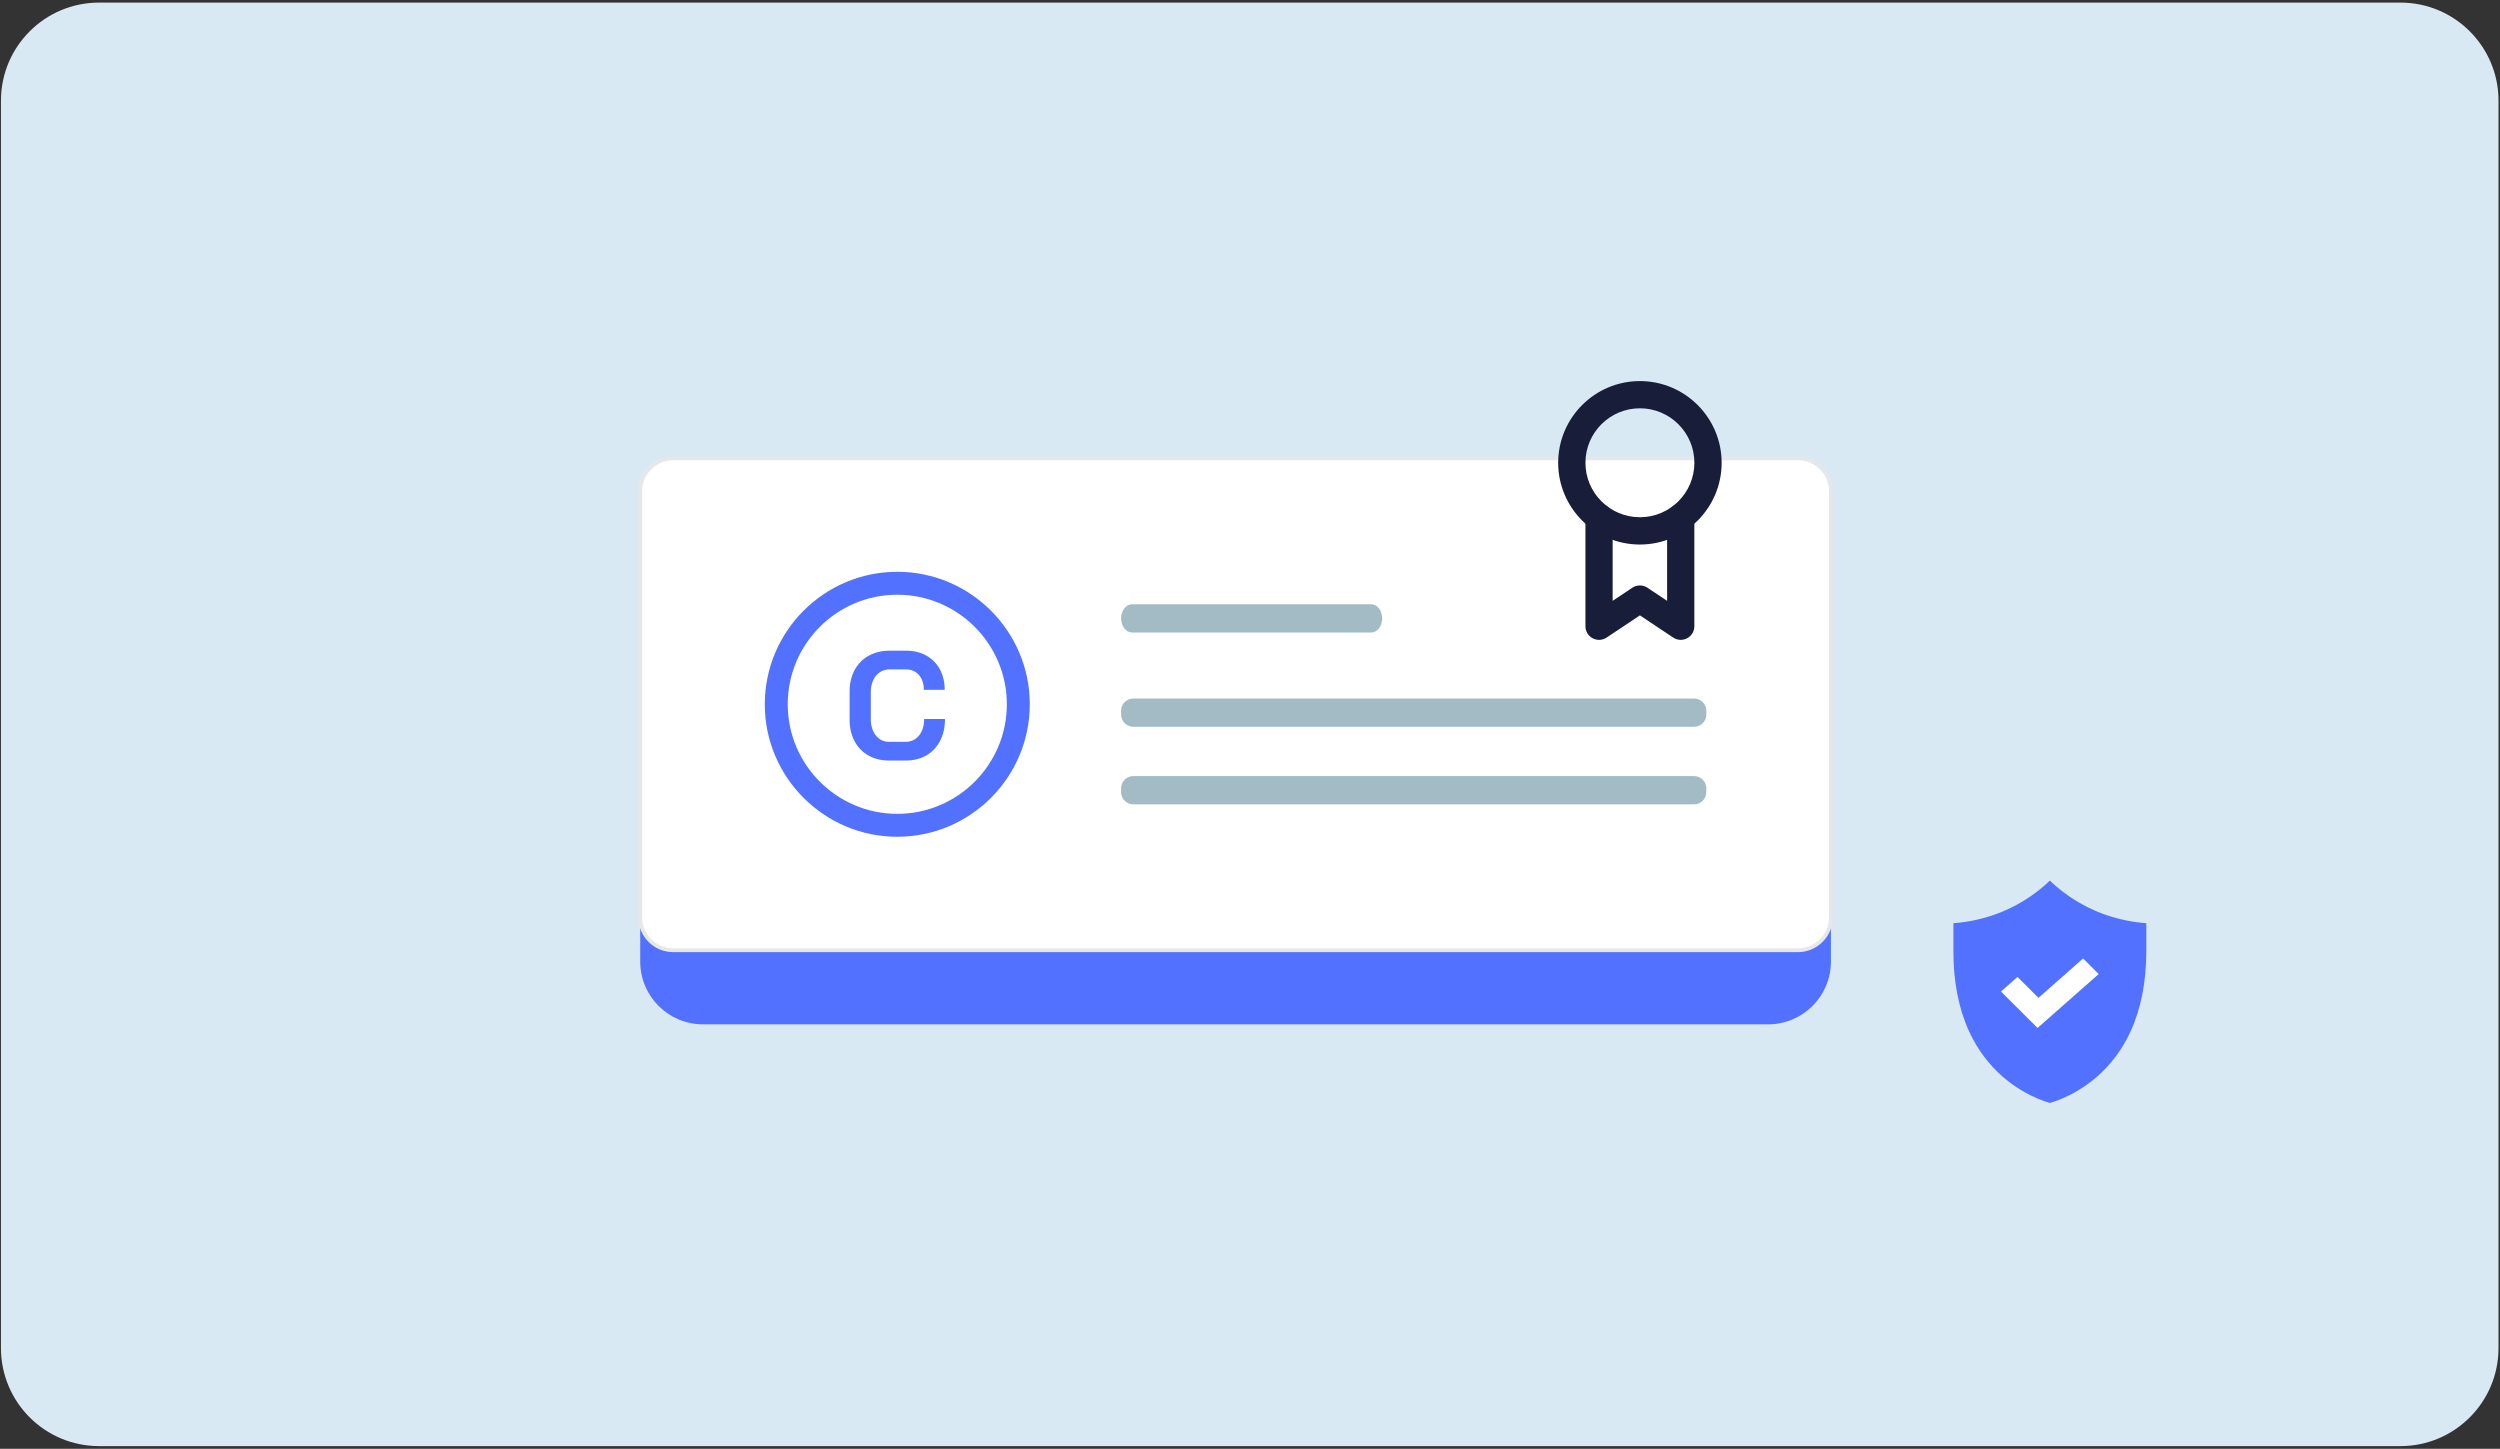
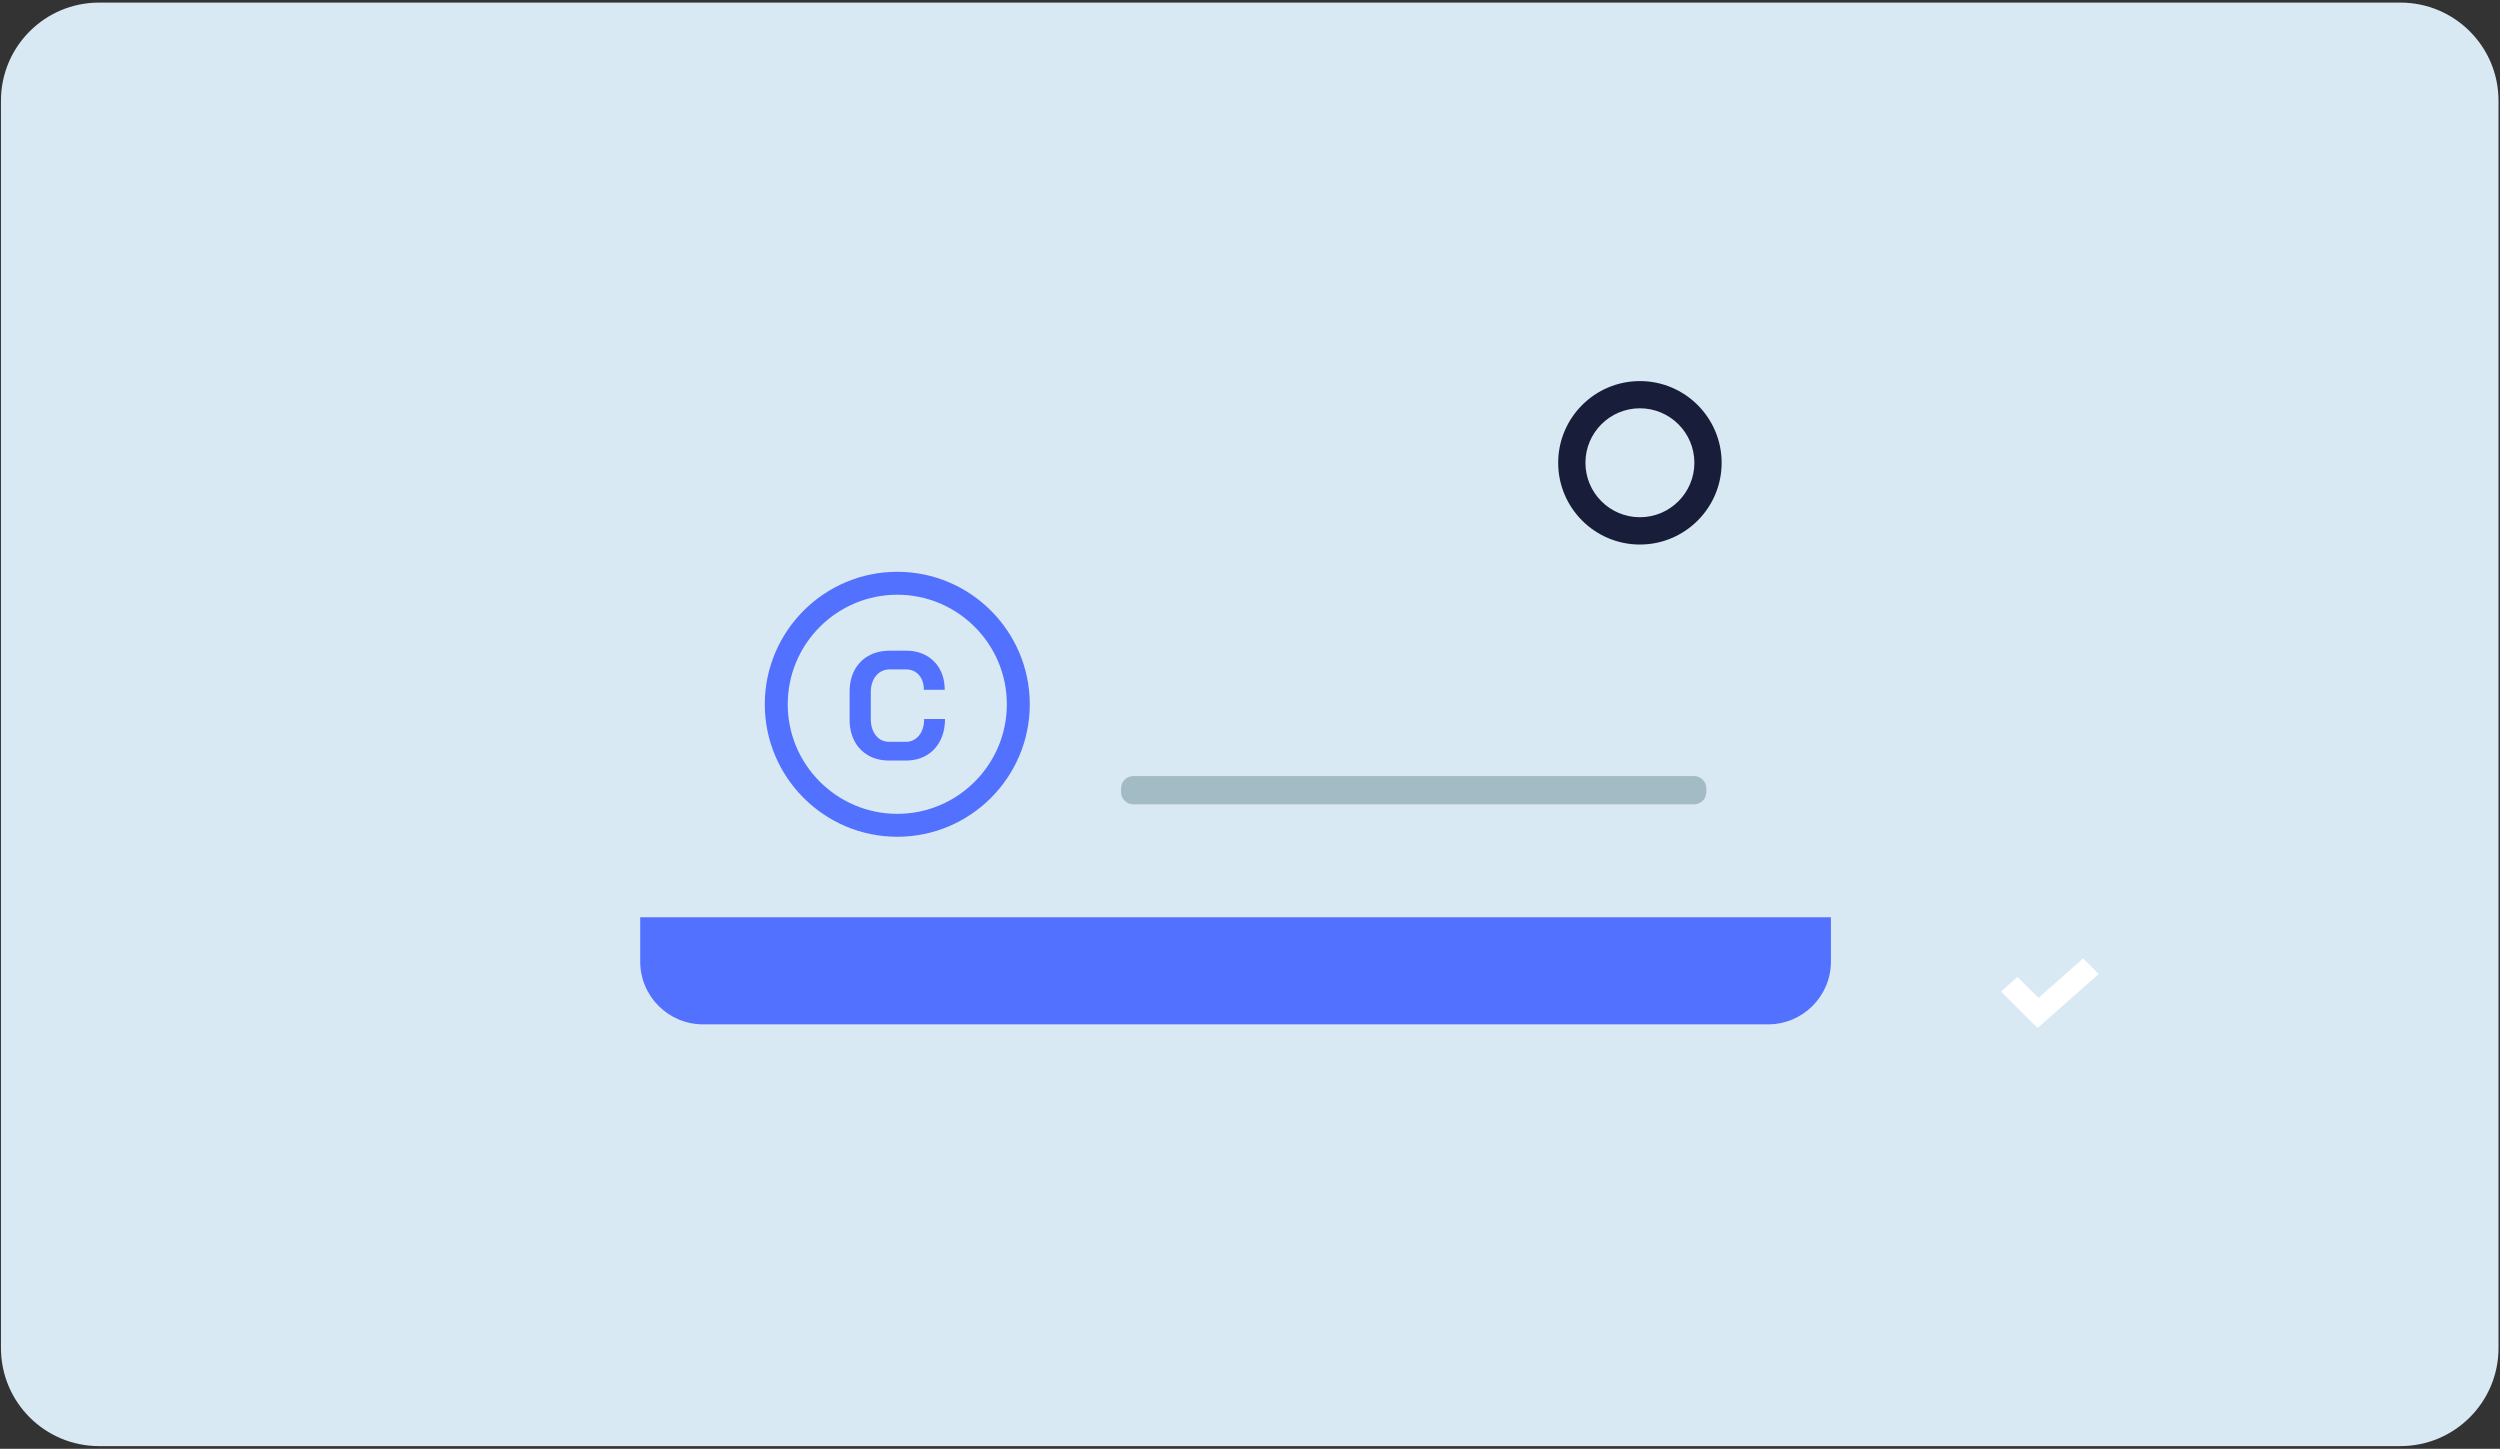
<svg xmlns="http://www.w3.org/2000/svg" width="654" height="379" viewBox="0 0 654 379" fill="none">
  <rect x="0" y="0" width="654" height="379" fill="#333333" stroke="none" />
  <path d="M627.95 0.68H25.91C11.738 0.68 0.25 12.168 0.25 26.34V352.64C0.25 366.812 11.738 378.3 25.91 378.3H627.95C642.122 378.3 653.61 366.812 653.61 352.64V26.34C653.61 12.168 642.122 0.68 627.95 0.68Z" fill="#D9E9F4" />
  <path d="M167.48 239.95H478.97V251.54C478.97 260.61 471.61 267.97 462.54 267.97H183.91C174.84 267.97 167.48 260.61 167.48 251.54V239.95Z" fill="#5271FF" />
-   <path d="M470.34 119.9H176.11C171.344 119.9 167.48 123.764 167.48 128.53V239.95C167.48 244.716 171.344 248.58 176.11 248.58H470.34C475.106 248.58 478.97 244.716 478.97 239.95V128.53C478.97 123.764 475.106 119.9 470.34 119.9Z" fill="white" stroke="#E6E7E8" stroke-miterlimit="10" />
  <path d="M234.73 218.9C215.62 218.9 200.07 203.35 200.07 184.24C200.07 165.13 215.62 149.58 234.73 149.58C253.84 149.58 269.39 165.13 269.39 184.24C269.39 203.35 253.84 218.9 234.73 218.9ZM234.73 155.58C218.93 155.58 206.07 168.44 206.07 184.24C206.07 200.04 218.93 212.9 234.73 212.9C250.53 212.9 263.39 200.04 263.39 184.24C263.39 168.44 250.53 155.58 234.73 155.58Z" fill="#5271FF" />
  <path d="M227.17 197.62C225.6 196.74 224.39 195.49 223.54 193.87C222.68 192.25 222.26 190.39 222.26 188.27V180.89C222.26 178.78 222.69 176.91 223.56 175.29C224.43 173.67 225.66 172.42 227.25 171.54C228.84 170.66 230.68 170.22 232.77 170.22H237.02C239.03 170.22 240.79 170.65 242.32 171.5C243.84 172.36 245.03 173.55 245.87 175.09C246.71 176.63 247.13 178.41 247.13 180.45H241.67C241.67 178.84 241.24 177.55 240.39 176.58C239.53 175.6 238.41 175.12 237.02 175.12H232.77C231.27 175.12 230.07 175.68 229.16 176.79C228.25 177.9 227.8 179.35 227.8 181.14V188.04C227.8 189.83 228.24 191.28 229.12 192.39C230 193.5 231.17 194.06 232.61 194.06H236.94C238.36 194.06 239.51 193.51 240.41 192.42C241.31 191.33 241.75 189.88 241.75 188.09H247.21C247.21 190.26 246.78 192.16 245.93 193.81C245.07 195.46 243.87 196.73 242.32 197.62C240.77 198.52 238.98 198.96 236.94 198.96H232.61C230.55 198.96 228.74 198.52 227.17 197.64V197.62Z" fill="#5271FF" />
-   <path d="M443.16 182.73H296.49C294.712 182.73 293.27 184.172 293.27 185.95V186.91C293.27 188.688 294.712 190.13 296.49 190.13H443.16C444.938 190.13 446.38 188.688 446.38 186.91V185.95C446.38 184.172 444.938 182.73 443.16 182.73Z" fill="#A3BBC4" />
-   <path d="M358.7 165.47H296.16C294.57 165.47 293.28 163.81 293.28 161.77C293.28 159.73 294.57 158.07 296.16 158.07H358.7C360.29 158.07 361.58 159.73 361.58 161.77C361.58 163.81 360.29 165.47 358.7 165.47Z" fill="#A3BBC4" />
  <path d="M443.16 203.02H296.49C294.712 203.02 293.27 204.462 293.27 206.24V207.2C293.27 208.978 294.712 210.42 296.49 210.42H443.16C444.938 210.42 446.38 208.978 446.38 207.2V206.24C446.38 204.462 444.938 203.02 443.16 203.02Z" fill="#A3BBC4" />
  <path d="M429 142.45C417.21 142.45 407.62 132.86 407.62 121.07C407.62 109.28 417.21 99.69 429 99.69C440.79 99.69 450.38 109.28 450.38 121.07C450.38 132.86 440.79 142.45 429 142.45ZM429 106.81C421.14 106.81 414.75 113.2 414.75 121.06C414.75 128.92 421.14 135.31 429 135.31C436.86 135.31 443.25 128.92 443.25 121.06C443.25 113.2 436.86 106.81 429 106.81Z" fill="#181E39" />
-   <path d="M439.69 167.39C439 167.39 438.31 167.19 437.71 166.79L429 160.98L420.29 166.79C419.2 167.52 417.79 167.59 416.63 166.97C415.47 166.35 414.75 165.14 414.75 163.83V135.33C414.75 133.36 416.35 131.77 418.31 131.77C420.27 131.77 421.87 133.37 421.87 135.33V157.18L427.02 153.75C428.22 152.95 429.78 152.95 430.97 153.75L436.12 157.18V135.33C436.12 133.36 437.72 131.77 439.68 131.77C441.64 131.77 443.24 133.37 443.24 135.33V163.83C443.24 165.14 442.52 166.35 441.36 166.97C440.83 167.25 440.26 167.39 439.68 167.39H439.69Z" fill="#181E39" />
-   <path d="M536.24 288.53C535.56 288.34 534.4 287.97 532.95 287.35C530.73 286.4 527.37 284.66 524.02 281.76C520.27 278.52 517.27 274.5 515.12 269.82C512.39 263.88 511.01 256.82 511.01 248.85V241.51C514.54 241.25 517.97 240.55 521.24 239.45C524.67 238.29 527.94 236.67 530.95 234.64C533.18 233.13 534.94 231.62 536.24 230.36C537.54 231.62 539.3 233.13 541.53 234.64C544.54 236.67 547.8 238.29 551.24 239.45C554.51 240.55 557.94 241.25 561.47 241.51V248.85C561.47 256.82 560.09 263.88 557.36 269.82C555.21 274.5 552.22 278.51 548.46 281.76C545.11 284.66 541.75 286.4 539.53 287.35C538.09 287.97 536.93 288.34 536.24 288.53Z" fill="#5271FF" />
  <path d="M533.03 268.91L523.46 259.38L527.78 255.57L533.27 261.04L544.94 250.74L549.02 254.81L533.03 268.91Z" fill="white" />
</svg>